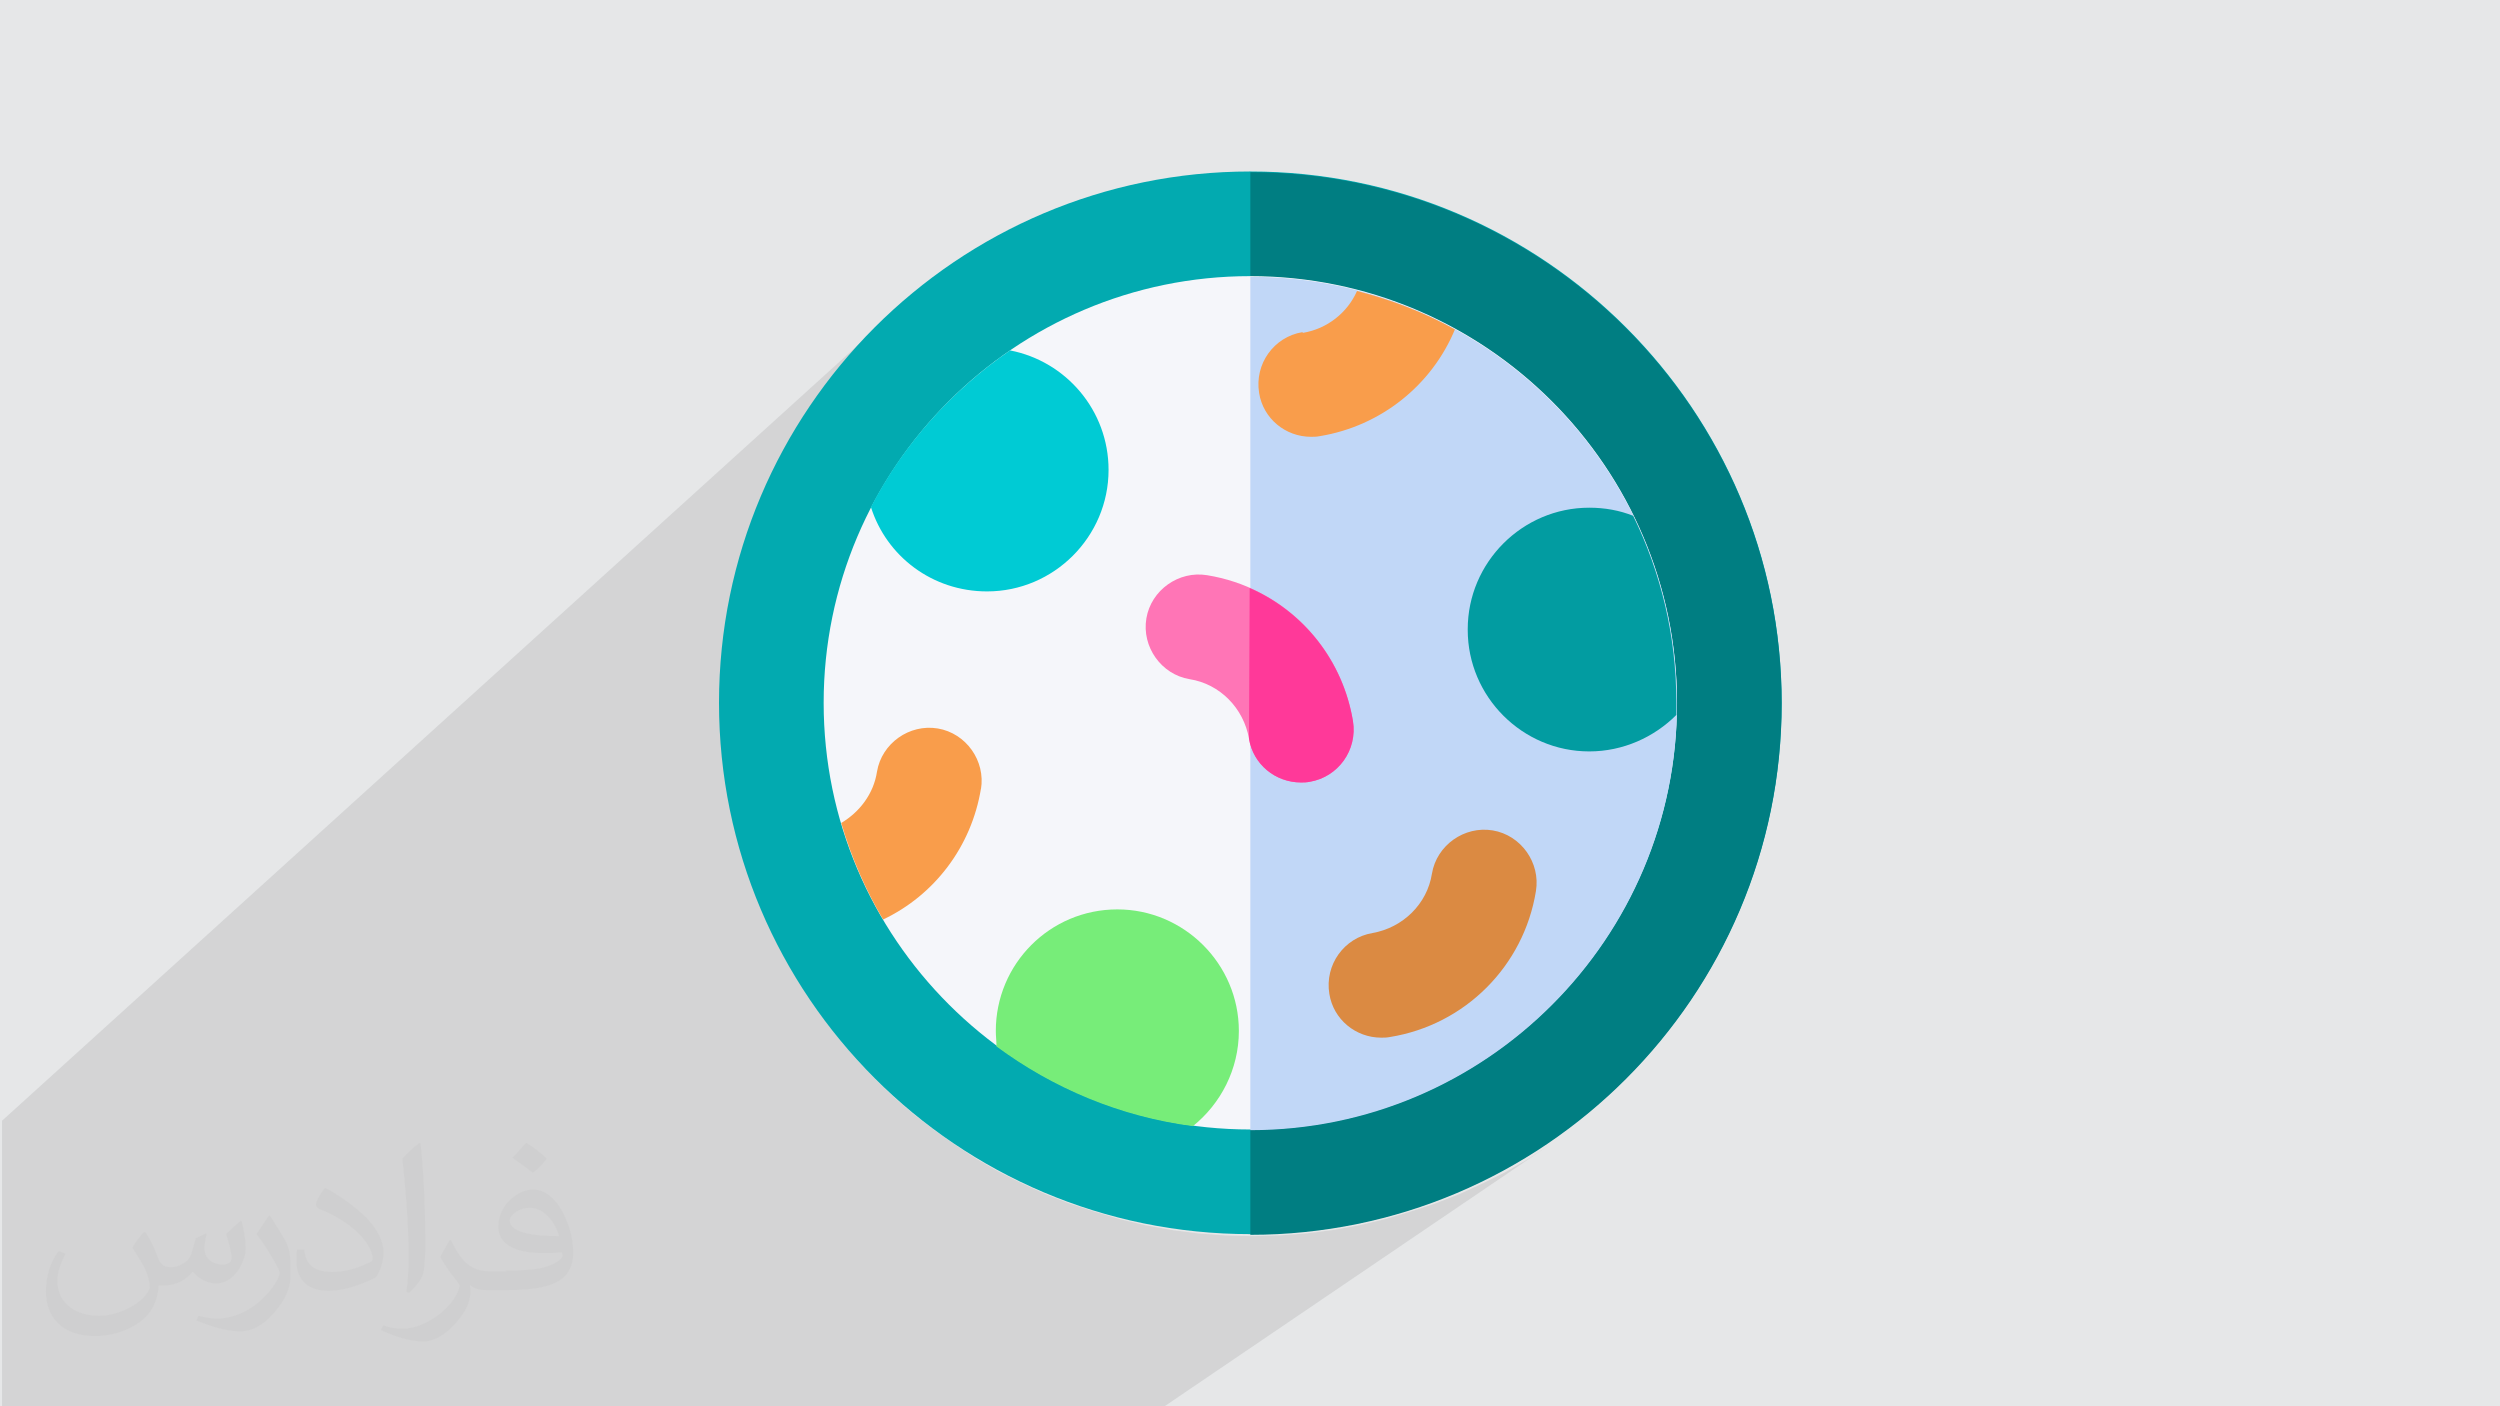
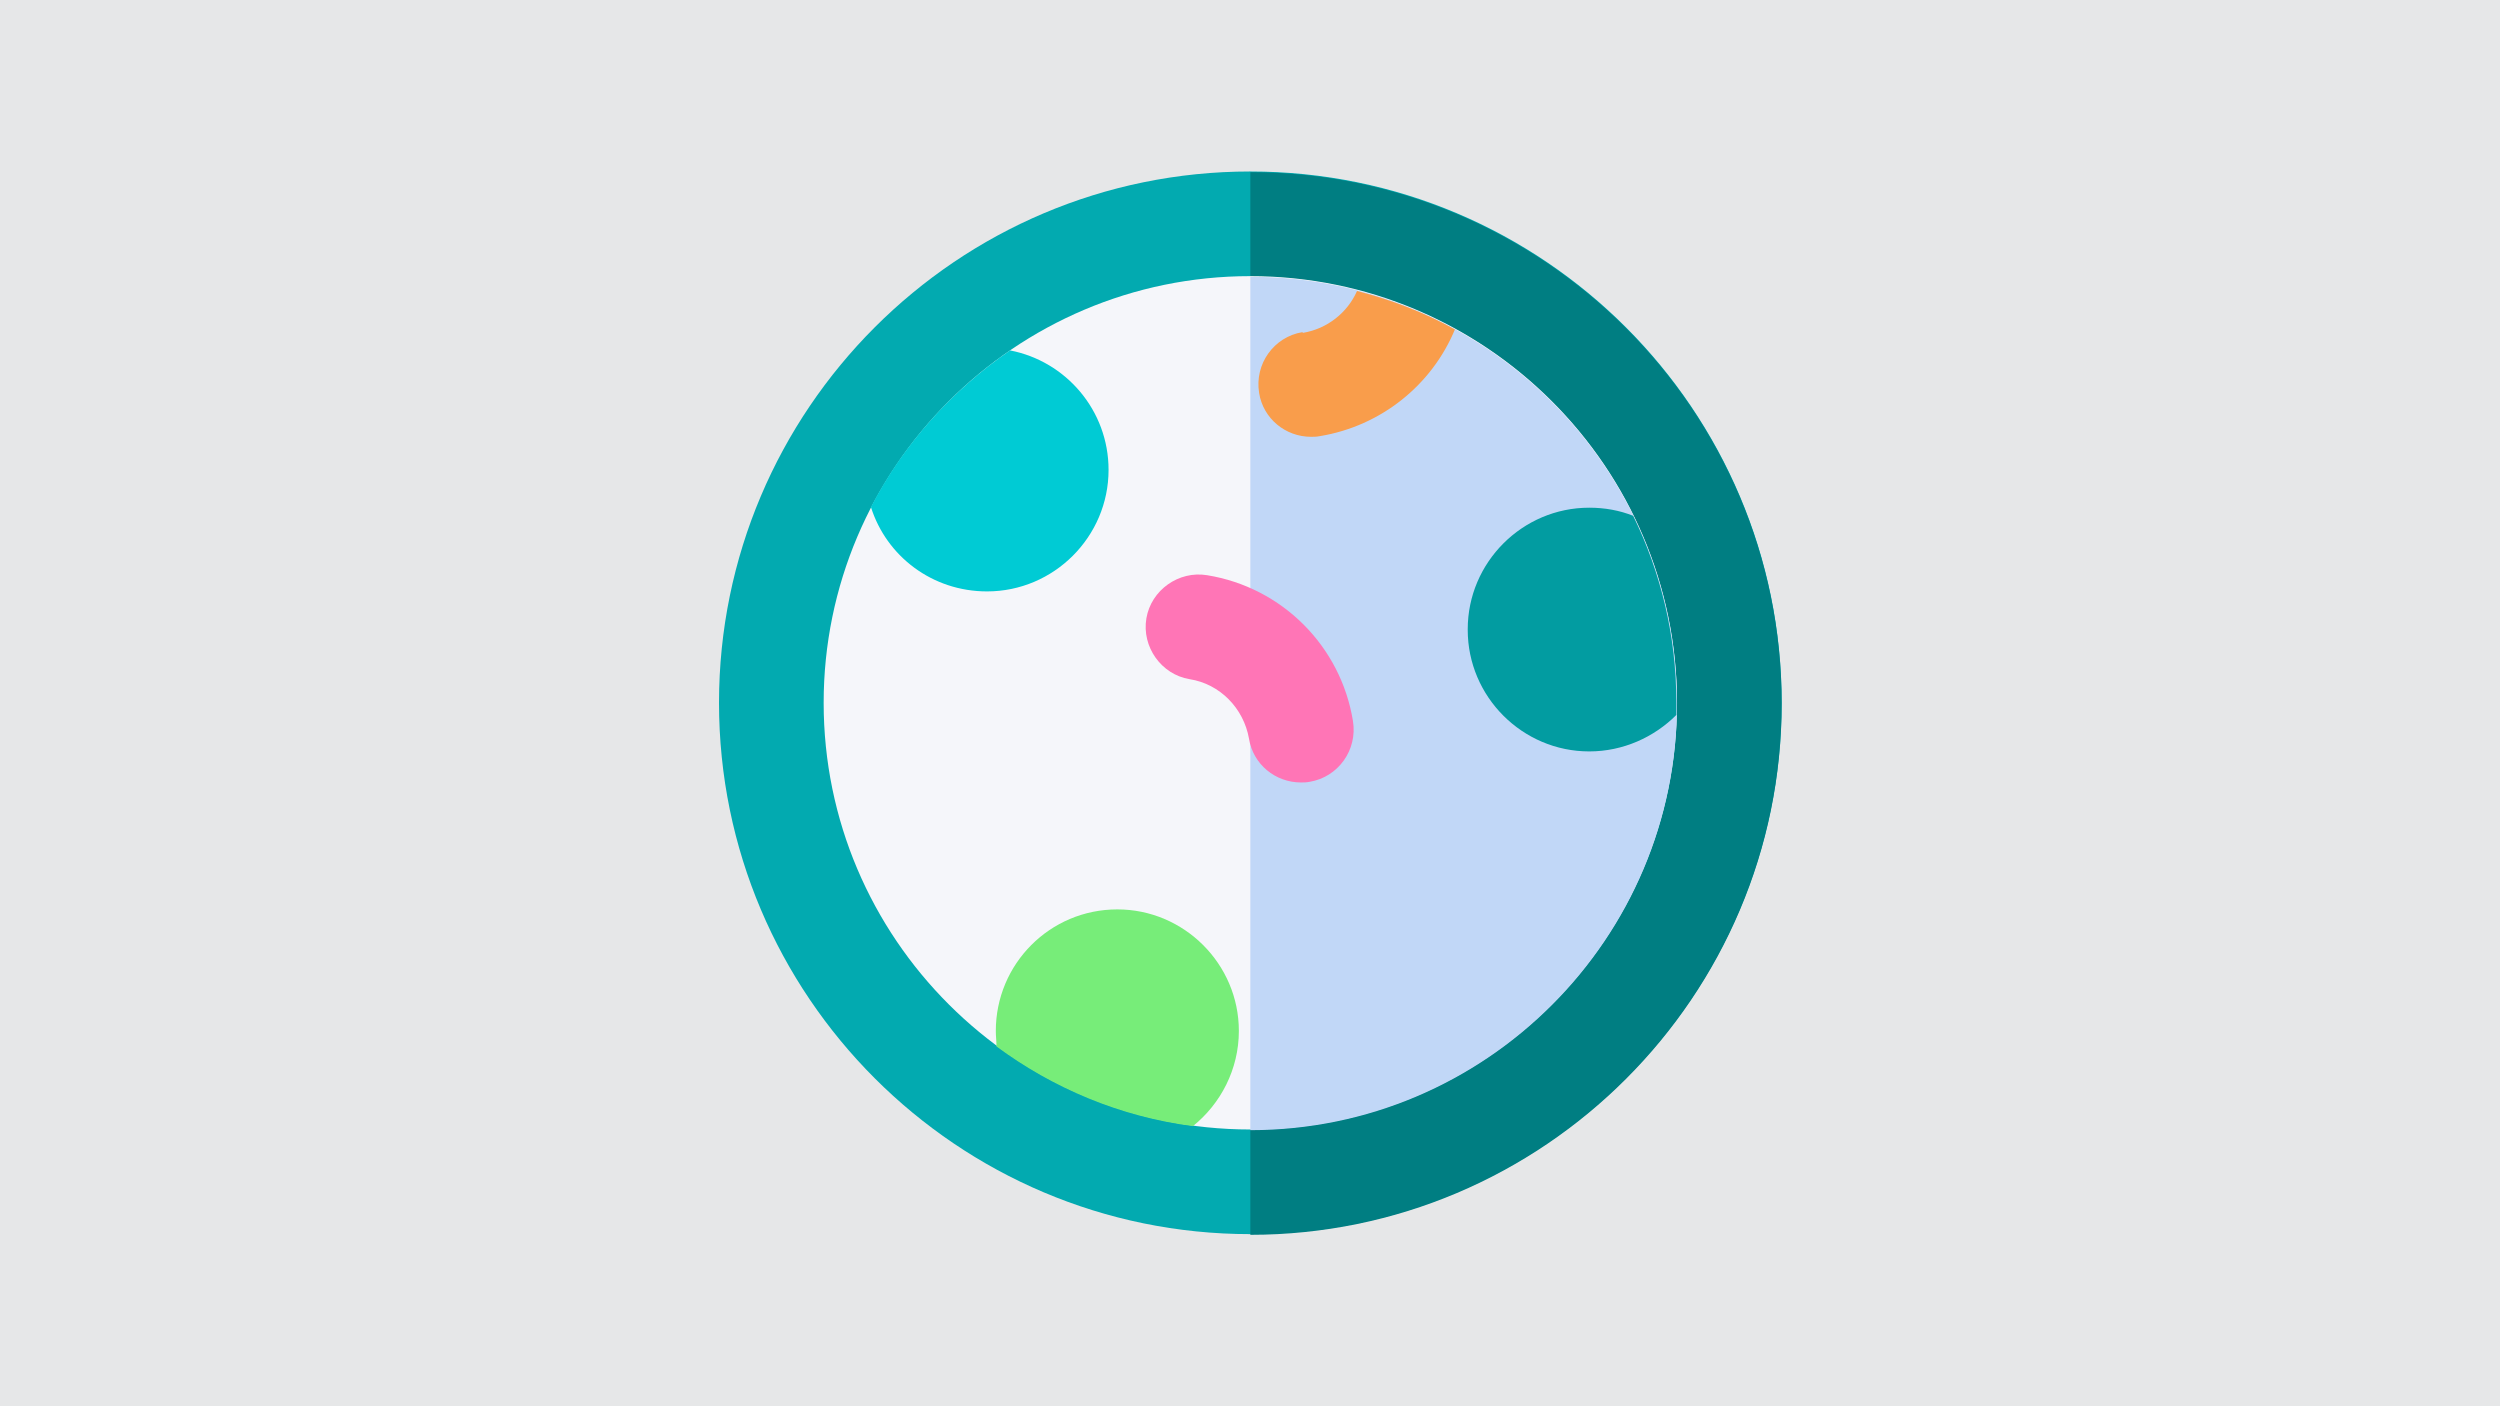
<svg xmlns="http://www.w3.org/2000/svg" xml:space="preserve" width="3.703in" height="2.083in" version="1.1" style="shape-rendering:geometricPrecision; text-rendering:geometricPrecision; image-rendering:optimizeQuality; fill-rule:evenodd; clip-rule:evenodd" viewBox="0 0 3703 2083">
  <defs>
    <style type="text/css">
   
    .fil4 {fill:#007E82}
    .fil11 {fill:#00CBD4}
    .fil12 {fill:#029CA1}
    .fil3 {fill:#02AAB0}
    .fil13 {fill:#77ED79}
    .fil6 {fill:#C1D7F7}
    .fil9 {fill:#DB8A42}
    .fil0 {fill:#E6E7E8}
    .fil5 {fill:#F5F6FA}
    .fil10 {fill:#F99D4B}
    .fil8 {fill:#FF3999}
    .fil7 {fill:#FF75B6}
    .fil2 {fill:#373435;fill-opacity:0.031}
    .fil1 {fill:#373435;fill-opacity:0.102}
   
  </style>
  </defs>
  <g id="Layer_x0020_1">
    <polygon class="fil0" points="0,0 3704,0 3704,2083 0,2083 " />
-     <path class="fil1" d="M1081 879l354 -312 -7 7m198 -122l226 -198 0 156 32 1 32 2 32 4 31 6 30 7 0 0 0 0 1 0 30 9 29 10 29 11 28 13 27 14 26 15 26 16 25 18 24 19 23 20 22 21 21 22 20 23 19 24 18 25 16 26 15 26 14 27 13 28 11 29 10 29 9 30 7 31 6 31 4 32 2 32 1 32 -1 32 -2 32 -4 32 -6 31 -7 31 -9 30 -10 29 -11 29 -13 28 -14 27 -15 26 -16 26 -18 25 -19 24 -20 23 -21 22 -22 21 -23 20 -24 19 -25 18 -353 247 0 17m-424 -1255l22 -19 24 -19 25 -18 26 -16 26 -15 27 -14 28 -13 20 -8m93 1631l-232 0 -195 0 -10 0 -3 0 -86 0 -63 0 -35 0 -6 0 -24 0 0 0 -15 0 -11 0 -22 0 -240 0 -29 0 -3 0 -13 0 -10 0 -39 0 -39 0 -55 0 -5 0 -132 0 -35 0 -2 0 -7 0 -60 0 -80 0 -19 0 -7 0 -36 0 -7 0 -2 0 0 0 -33 0 -26 0 -34 0 -17 0 -1 0 -54 0 -29 0 0 -123 0 -27 0 -53 0 -48 0 0 0 -175 1323 -1199 -27 26 -26 27 -25 29 -23 30 -22 31 -21 32 -19 33 -17 34 -16 35 -14 36 -12 37 -11 37 -8 34 -1 4 -2 11 -5 27 -3 22 198 -173 22 -20 2 7 3 7 3 6 3 6 3 6 4 6 4 6 4 6 4 6 4 5 5 5 5 5 5 5 5 5 5 4 6 4 6 4 6 4 6 4 6 3 6 3 6 3 7 3 7 2 7 2 7 2 7 2 7 1 7 1 7 1 7 0 7 0 -382 322 0 2 9 38 11 37 12 37 14 36 16 35 17 34 19 33 21 32 22 31 23 30 25 29 26 27 27 26 29 25 30 23 31 22 32 21 33 19 34 17 35 16 36 14 37 12 37 11 38 9 39 7 39 5 40 3 40 1 40 -1 40 -3 39 -5 39 -7 38 -9 37 -11 37 -12 36 -14 35 -16 0 0 34 -17 33 -19 32 -21 -573 389z" />
-     <path class="fil2" d="M216 1826c7,11 12,21 16,32 3,7 5,19 21,19 5,0 11,-1 17,-5 7,-3 12,-9 14,-17l6 -21 15 -7 1 1c-2,8 -3,15 -3,21 0,18 15,24 27,24 7,0 13,-3 13,-10 0,-8 -4,-22 -8,-35 7,-7 14,-14 22,-20l1 1c4,15 6,30 6,40 0,10 -4,20 -8,27 -7,14 -20,25 -36,25 -12,0 -25,-6 -34,-17l-1 0c-9,11 -22,20 -43,20l-7 0c-1,14 -4,24 -9,33 -13,25 -50,42 -85,42 -49,0 -73,-28 -73,-66 0,-23 7,-45 19,-60l10 4c-7,14 -12,27 -12,40 0,35 29,52 62,52 30,0 68,-20 75,-42 -2,-25 -12,-36 -26,-59 4,-7 10,-15 17,-23l1 0 0 0 0 0zm564 -133c10,6 20,14 30,23 -6,8 -12,15 -21,21 -10,-8 -20,-15 -30,-22 7,-8 14,-15 20,-22l0 0 0 0zm5 96c-17,0 -30,11 -30,19 0,17 33,23 73,23 -5,-20 -22,-42 -43,-42zm-37 93c22,0 41,-1 55,-4 16,-4 30,-12 30,-18 0,-1 0,-3 -1,-5 -9,1 -19,1 -29,1 -29,0 -52,-7 -61,-23 -2,-4 -4,-10 -4,-15 0,-16 7,-32 19,-42 10,-9 21,-14 33,-14 20,0 37,17 48,43 6,14 11,30 11,51 0,14 -4,25 -12,34 -16,16 -45,21 -90,21l-20 0 0 0 -5 0c-11,0 -19,-2 -25,-7l-1 0c0,2 1,5 1,7 0,10 -3,23 -10,33 -20,30 -42,43 -60,43 -19,0 -42,-7 -63,-17l4 -7c7,3 16,5 29,5 34,0 78,-33 84,-64 -1,-2 -4,-6 -7,-10 -10,-12 -16,-22 -22,-32 5,-10 10,-18 14,-25l2 0c14,29 28,46 57,46l5 0 0 0 21 0 0 0 0 0zm-146 31c2,-14 3,-29 3,-43l0 -21c0,-39 -5,-96 -9,-133 7,-8 17,-17 25,-23l2 1c5,47 7,101 7,151 0,13 -1,26 -2,35 -1,12 -8,21 -22,35l-3 -1zm-151 -62c1,18 10,33 41,33 20,0 36,-5 55,-14 3,-1 5,-3 5,-5 0,-12 -9,-27 -24,-41 -14,-13 -34,-25 -52,-32 -6,-2 -8,-5 -8,-8 0,-5 7,-17 13,-24l2 0c20,11 43,27 60,44 15,16 25,33 25,51 0,13 -4,26 -11,37 -22,11 -47,20 -70,20 -29,0 -48,-14 -48,-45 0,-3 0,-9 1,-16l10 0zm-52 -52l18 29c7,11 13,22 13,41l0 24c0,19 -12,40 -32,60 -15,14 -29,19 -42,19 -19,0 -40,-6 -65,-16l3 -7c8,2 17,4 28,4 36,0 72,-26 89,-58 2,-4 3,-7 3,-9 0,-4 -2,-8 -4,-11 -9,-17 -19,-33 -30,-47 6,-9 12,-18 18,-27l1 0 0 0 0 0z" />
    <g id="_1508054306128">
      <path class="fil3" d="M1852 254c-434,0 -787,353 -787,787 0,434 353,787 787,787 434,0 787,-353 787,-787 0,-434 -353,-787 -787,-787zm0 0z" />
      <path class="fil4" d="M1852 254l0 1575c434,0 787,-353 787,-787 0,-434 -353,-787 -787,-787l0 0zm0 0z" />
      <path class="fil5" d="M1852 1673c-348,0 -632,-283 -632,-632 0,-348 283,-632 632,-632 348,0 632,283 632,632 0,348 -283,632 -632,632zm0 0z" />
      <path class="fil6" d="M1852 1673l0 -1263c348,0 632,283 632,632 0,348 -283,632 -632,632zm0 0z" />
      <path class="fil7" d="M2004 1068c-18,-111 -105,-198 -216,-216 -42,-7 -83,22 -90,64 -7,42 22,83 64,90 45,7 80,43 88,88 6,38 39,65 77,65 4,0 8,0 13,-1 42,-7 71,-47 64,-90zm0 0z" />
-       <path class="fil8" d="M2004 1068c-15,-89 -73,-162 -153,-197l-1 223c6,38 39,65 77,65 4,0 8,0 13,-1 42,-7 71,-47 64,-90zm0 0z" />
-       <path class="fil9" d="M2211 1230c-42,-7 -83,22 -90,64 -7,45 -43,80 -88,88 -42,7 -71,47 -64,90 6,38 39,65 77,65 4,0 8,0 13,-1 111,-18 198,-105 216,-216 7,-42 -22,-83 -64,-90l0 0zm0 0z" />
+       <path class="fil9" d="M2211 1230l0 0zm0 0z" />
      <path class="fil10" d="M1929 492c-42,7 -71,47 -64,90 6,38 39,65 77,65 4,0 8,0 13,-1 91,-15 166,-76 200,-158 -45,-25 -94,-44 -145,-57 -14,32 -44,56 -80,62l0 0zm0 0z" />
      <path class="fil11" d="M1462 876c99,0 180,-81 180,-180 0,-88 -63,-161 -146,-177 -86,59 -158,139 -206,232 23,73 91,125 172,125l0 0zm0 0z" />
      <path class="fil12" d="M2174 933c0,99 81,180 180,180 50,0 96,-21 129,-54 0,-6 0,-12 0,-18 0,-99 -23,-193 -64,-277 -20,-8 -42,-12 -65,-12 -99,0 -180,81 -180,180zm0 0z" />
      <path class="fil13" d="M1835 1527c0,-99 -81,-180 -180,-180 -100,0 -180,81 -180,180 0,8 1,15 1,23 84,62 183,104 291,118 41,-33 68,-84 68,-141zm0 0z" />
-       <path class="fil10" d="M1453 1169c7,-42 -22,-83 -64,-90 -42,-7 -83,22 -90,64 -5,33 -26,60 -53,76 15,51 36,99 62,143 76,-36 131,-108 145,-194zm0 0z" />
    </g>
  </g>
</svg>